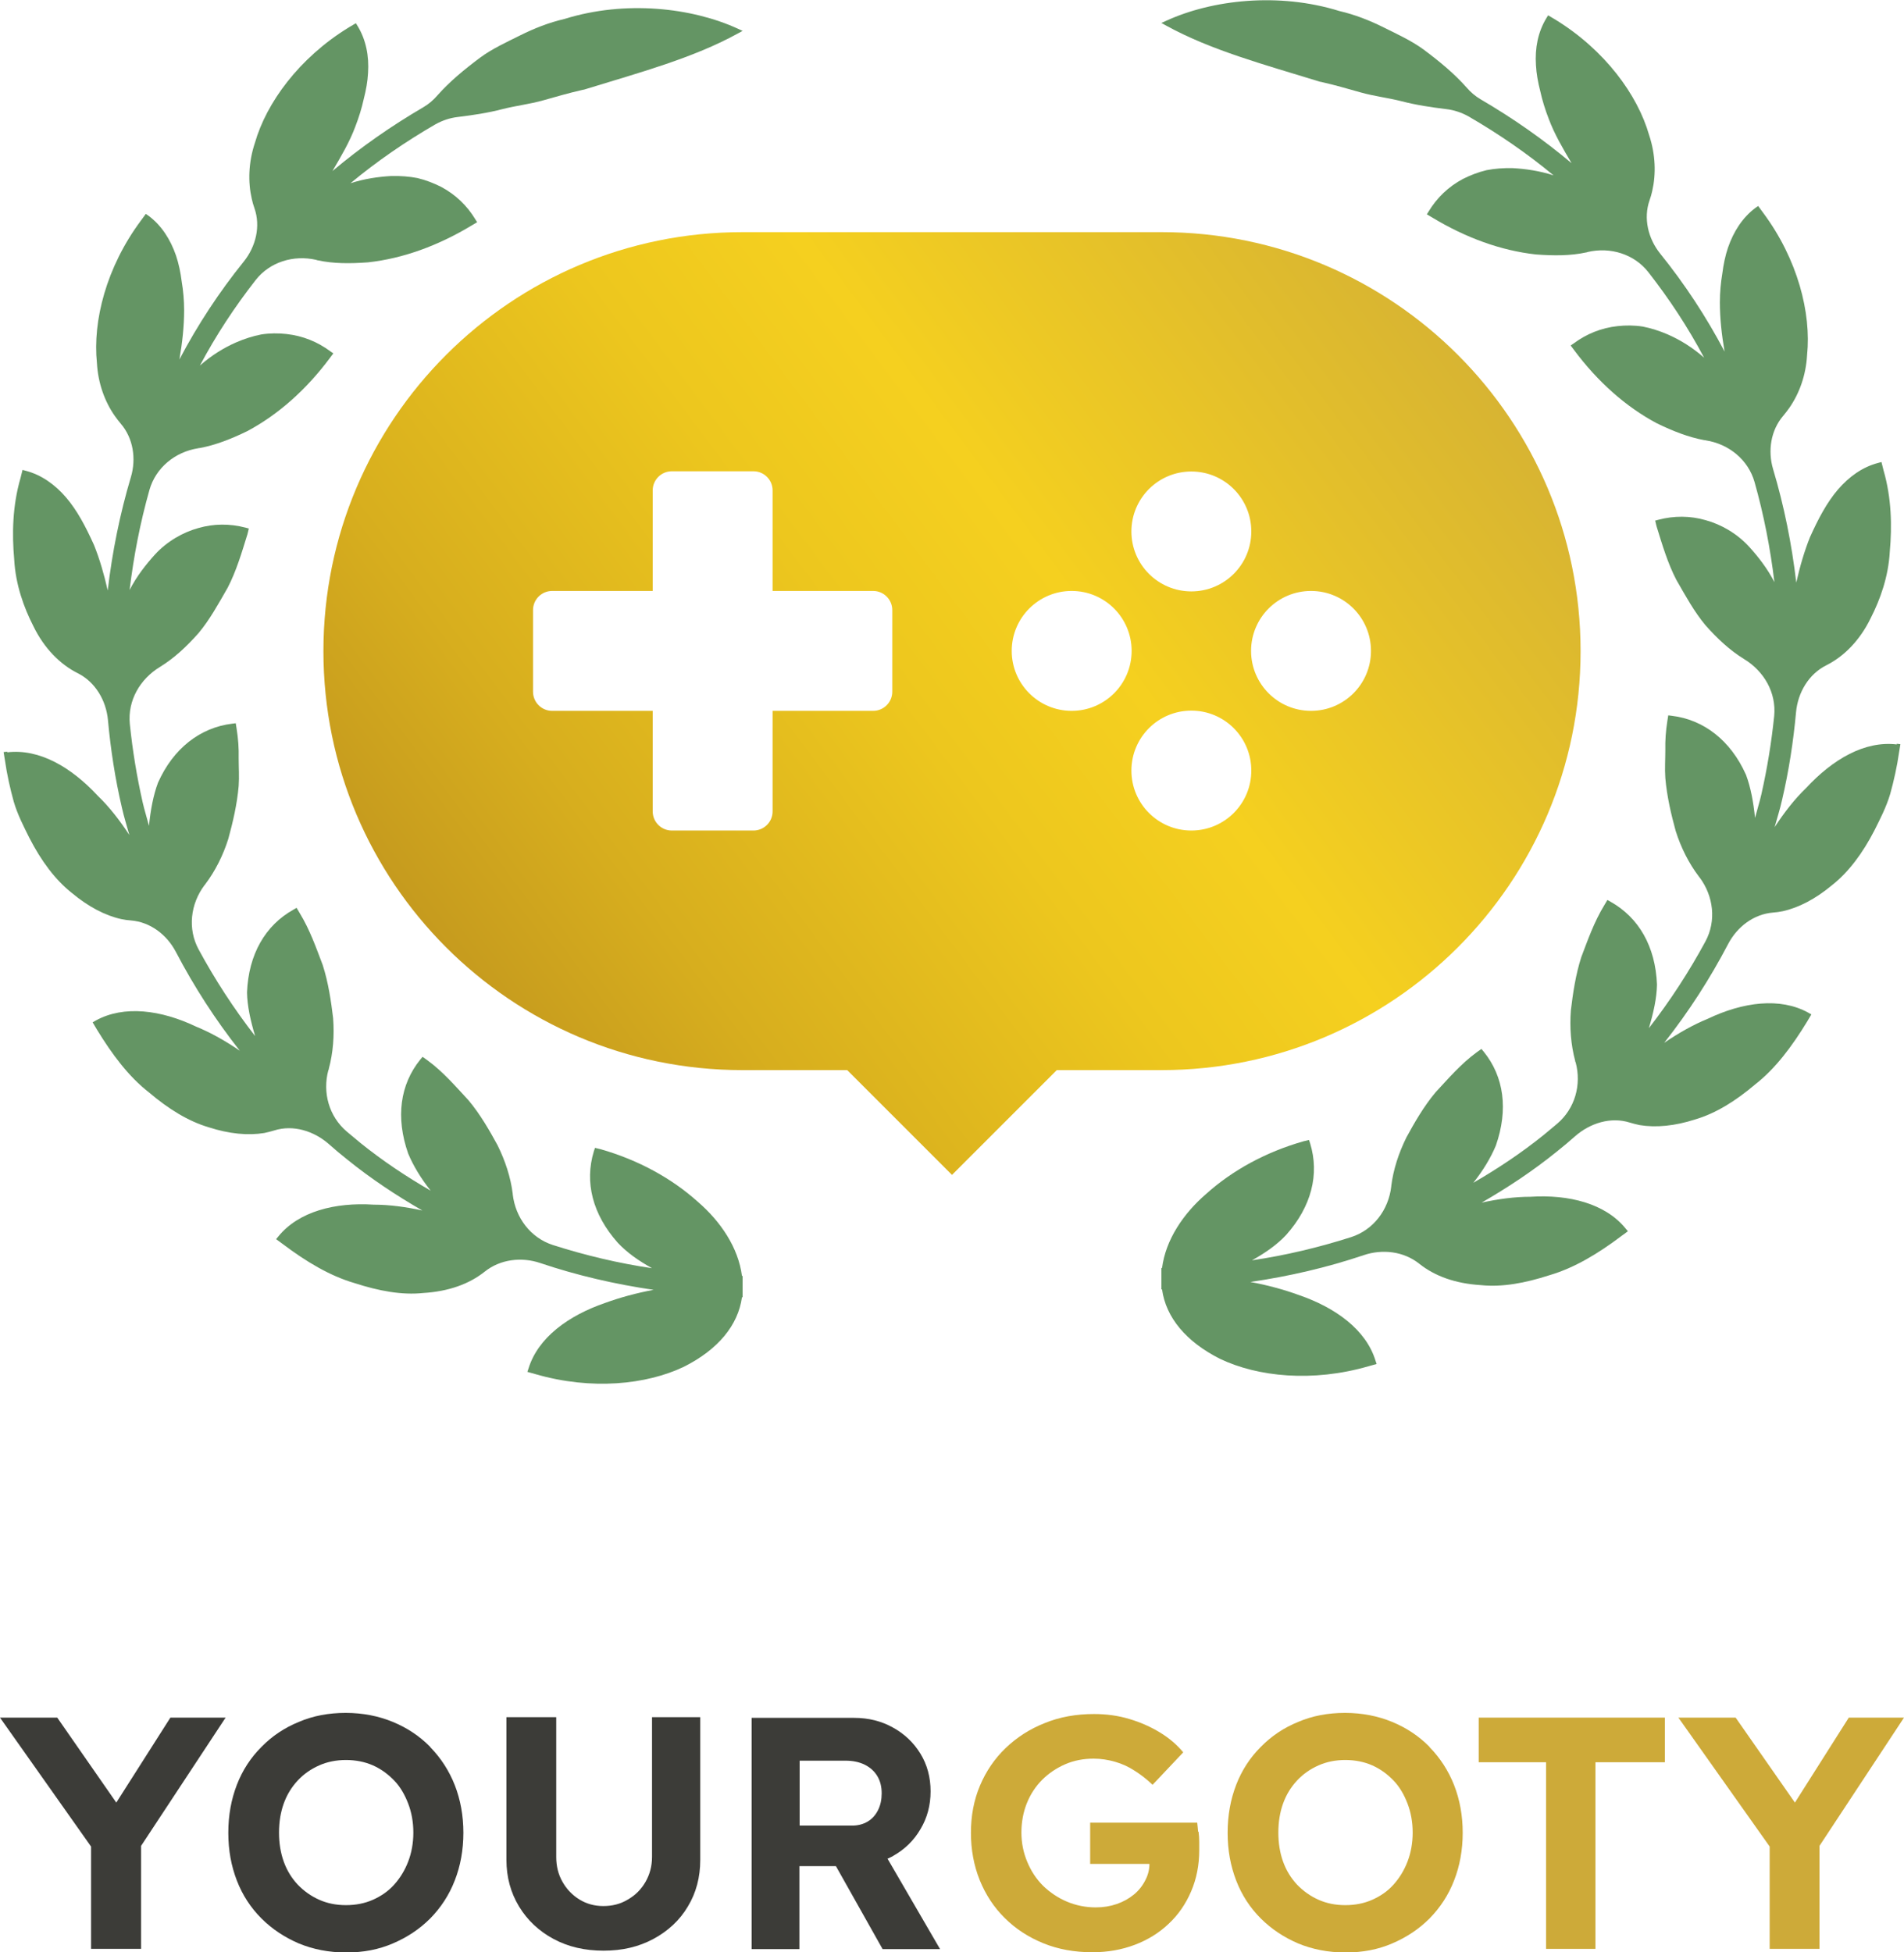
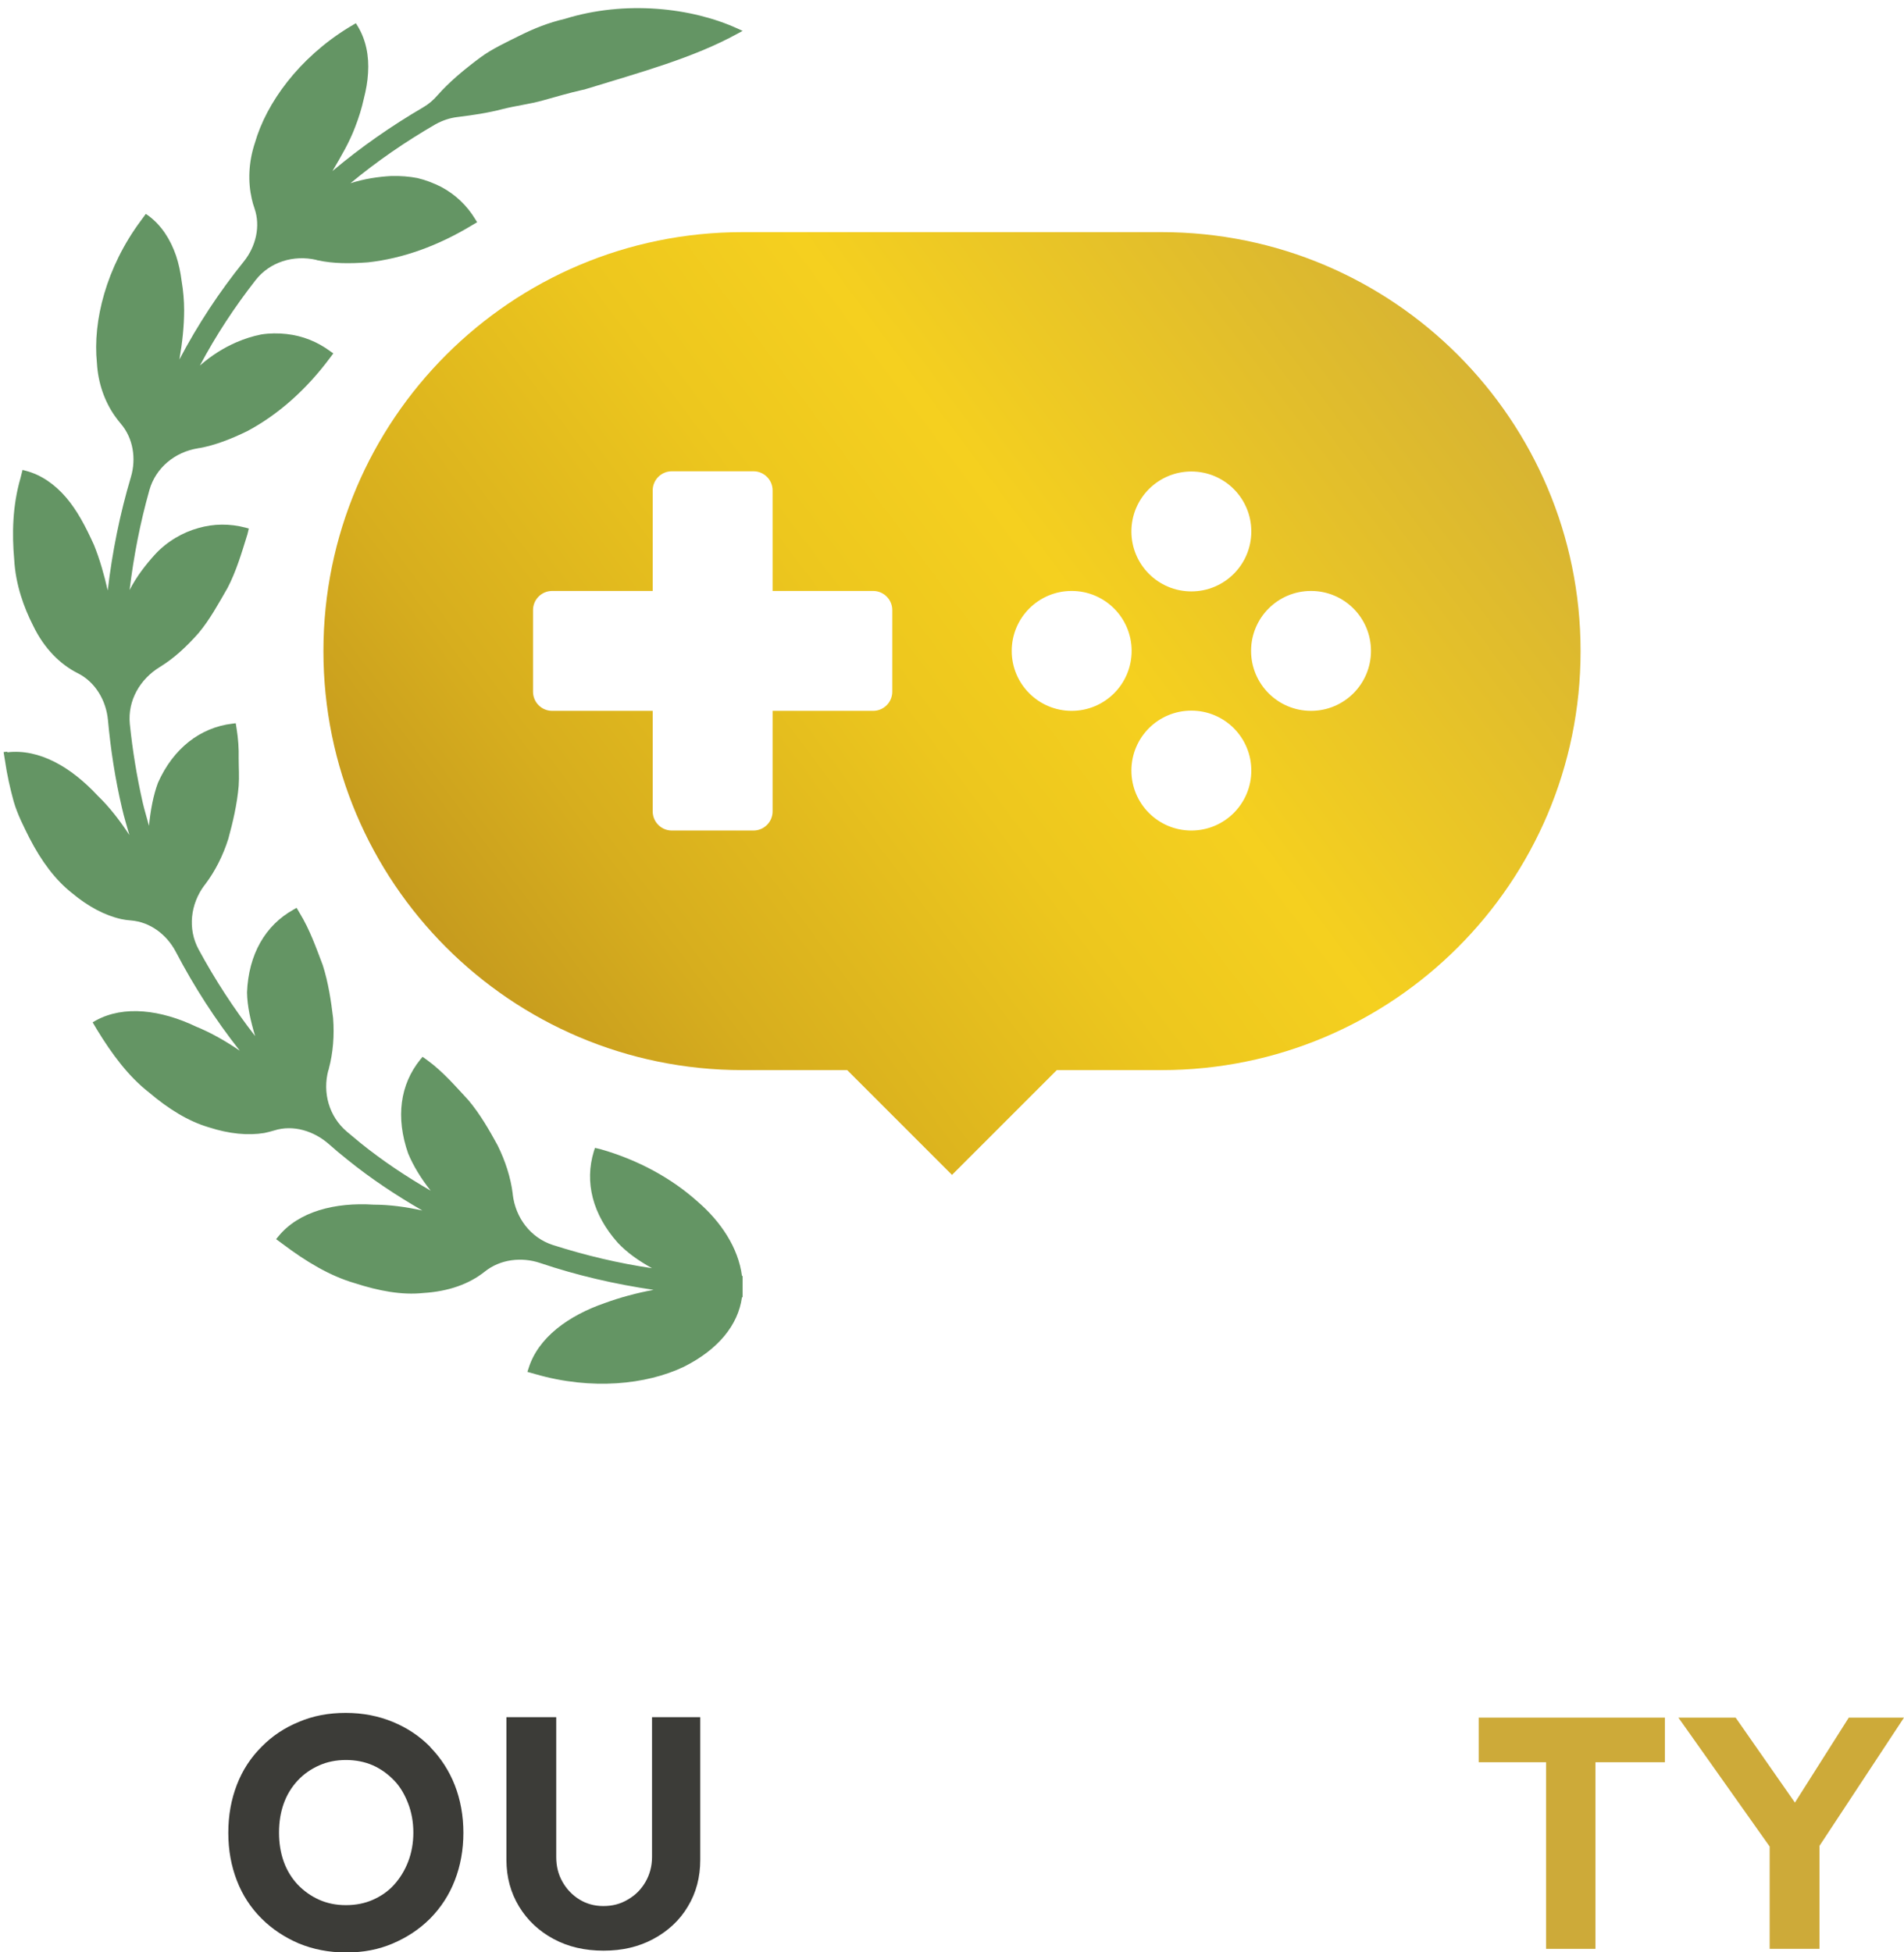
<svg xmlns="http://www.w3.org/2000/svg" id="b" viewBox="0 0 84.48 86.62">
  <defs>
    <linearGradient id="d" x1="13.19" y1="50.61" x2="69.06" y2="8.84" gradientUnits="userSpaceOnUse">
      <stop offset="0" stop-color="#b2841d" />
      <stop offset=".02" stop-color="#b4871d" />
      <stop offset=".27" stop-color="#d7ae1e" />
      <stop offset=".48" stop-color="#edc71e" />
      <stop offset=".6" stop-color="#f5d01f" />
      <stop offset="1" stop-color="#cdaa39" />
    </linearGradient>
  </defs>
  <g id="c">
-     <path d="M84.16,33.03c-1.43-.17-2.84.66-4.02,1.93-.52.5-.98,1.1-1.4,1.74.11-.4.24-.8.33-1.21.3-1.28.5-2.58.62-3.89.08-.87.56-1.69,1.34-2.08s1.49-1.1,1.97-2.09c.42-.82.79-1.84.85-2.96.1-1.12.08-2.37-.28-3.61l-.09-.36-.15.04c-.69.18-1.29.61-1.78,1.18-.49.57-.87,1.29-1.24,2.11-.25.62-.45,1.31-.61,2.02-.2-1.71-.54-3.4-1.03-5.04-.24-.81-.1-1.72.45-2.36.09-.11.18-.22.27-.35.44-.63.74-1.44.79-2.35.19-1.85-.41-4.24-1.95-6.31l-.22-.3-.13.09c-.57.43-.96,1.04-1.21,1.76-.12.36-.2.74-.25,1.14-.07.41-.11.85-.11,1.29,0,.7.08,1.43.21,2.18-.81-1.54-1.77-3-2.86-4.35-.53-.66-.75-1.56-.47-2.36.05-.14.09-.28.12-.42.17-.74.15-1.61-.14-2.48-.51-1.78-1.96-3.77-4.16-5.12l-.32-.19-.08.13c-.37.61-.51,1.33-.46,2.08.02.38.09.76.19,1.15.09.41.22.83.38,1.24.25.67.62,1.3,1.01,1.96-1.26-1.06-2.61-2-4.03-2.83-.24-.14-.45-.32-.63-.53-.53-.6-1.18-1.14-1.89-1.67-.54-.4-1.16-.68-1.78-.99-.62-.31-1.28-.57-1.97-.73-2.7-.84-5.65-.5-7.68.43l-.22.1.22.12c1.98,1.09,4.36,1.73,6.73,2.46.05.02.1.03.16.04.58.13,1.16.3,1.73.46.6.17,1.22.24,1.81.39.65.17,1.32.27,1.98.35.35.04.68.15.99.32,1.33.77,2.6,1.64,3.78,2.62-.62-.2-1.25-.29-1.81-.32-.41-.01-.8.02-1.16.09-.38.09-.73.23-1.05.39-.64.34-1.15.83-1.52,1.44l-.08.13.22.13c1.5.91,3.07,1.48,4.62,1.65.8.06,1.54.06,2.23-.09.02,0,.05-.01.07-.02,1-.23,2.06.09,2.69.9.93,1.19,1.76,2.45,2.47,3.79-.51-.45-1.06-.79-1.61-1.03-.37-.16-.75-.28-1.11-.35-.38-.06-.76-.06-1.12-.02-.72.08-1.37.34-1.95.77l-.13.09.15.2c1.05,1.41,2.3,2.52,3.67,3.25.72.35,1.41.62,2.11.75.02,0,.05,0,.07.01,1.02.16,1.88.86,2.16,1.85.41,1.45.7,2.94.88,4.44-.31-.61-.73-1.14-1.12-1.57-.54-.59-1.24-.99-1.93-1.18-.69-.2-1.4-.2-2.09-.02l-.15.04.06.25c.26.84.5,1.65.88,2.38.42.73.79,1.41,1.29,2.01.53.6,1.09,1.12,1.71,1.5.89.54,1.44,1.49,1.34,2.53-.12,1.17-.31,2.33-.57,3.48-.08.35-.19.69-.28,1.04-.07-.69-.19-1.35-.4-1.91-.68-1.53-1.88-2.45-3.29-2.62l-.16-.02-.04.25c-.07.44-.1.87-.09,1.29,0,.43-.03.83,0,1.24.07.82.26,1.62.46,2.35.23.73.58,1.43,1.02,2.01.01.02.02.03.04.05.62.83.75,1.93.26,2.84-.73,1.35-1.57,2.64-2.51,3.85.2-.67.35-1.33.36-1.94-.07-1.69-.81-2.97-2.06-3.67l-.14-.08-.13.22c-.46.75-.74,1.56-1.03,2.32-.25.78-.37,1.6-.46,2.35-.06.77,0,1.54.19,2.25,0,.02,0,.04.02.06.27,1-.03,2.06-.82,2.73-.2.17-.4.33-.6.5-.98.79-2.03,1.49-3.12,2.12.43-.54.77-1.1,1-1.65.56-1.6.36-3.06-.54-4.17l-.1-.12-.21.15c-.71.52-1.27,1.18-1.82,1.77-.53.63-.94,1.35-1.3,2.01-.34.69-.58,1.42-.67,2.15,0,0,0,.01,0,.02-.12,1.04-.79,1.93-1.78,2.25-1.44.46-2.91.81-4.4,1.03.59-.33,1.11-.69,1.52-1.13,1.12-1.26,1.48-2.69,1.06-4.06l-.05-.15-.25.06c-1.68.48-3.15,1.29-4.31,2.33-1.02.88-1.8,2.04-1.96,3.29-.01,0-.02,0-.03,0v.32s0,0,0,0h0s0,0,0,0h0s0,.16,0,.16v.16h0s0,0,0,0h0s0,.31,0,.31c.01,0,.02,0,.03,0,.17,1.24,1.06,2.32,2.57,3.08,1.67.8,4.11,1.05,6.59.33l.36-.1-.05-.15c-.42-1.37-1.77-2.35-3.4-2.91-.66-.24-1.39-.44-2.15-.58,1.71-.25,3.4-.64,5.03-1.19.83-.28,1.77-.17,2.46.38s1.6.88,2.73.95c.95.1,1.97-.09,3.05-.44,1.1-.32,2.16-.96,3.18-1.73l.3-.22-.1-.12c-.9-1.11-2.52-1.52-4.23-1.41-.7,0-1.43.1-2.16.26,1.16-.67,2.28-1.41,3.33-2.26.28-.22.55-.45.81-.68.67-.59,1.59-.88,2.44-.61.14.04.28.08.43.11.73.12,1.56.04,2.46-.25.92-.27,1.8-.82,2.66-1.55.9-.7,1.64-1.69,2.31-2.79l.19-.32-.14-.08c-1.25-.69-2.9-.47-4.45.27-.66.27-1.31.64-1.94,1.07,1.08-1.37,2.03-2.84,2.84-4.39.4-.76,1.13-1.32,1.99-1.39.14-.01.29-.03.43-.06.72-.16,1.46-.55,2.18-1.15.75-.59,1.37-1.43,1.89-2.44.25-.5.53-1.04.7-1.62.16-.58.3-1.2.39-1.83l.06-.37-.16-.02Z" style="fill:#649564; stroke-width:0px;" />
    <path d="M51.53,10.3h-18.59c-10.26,0-18.59,8.32-18.59,18.59h0c0,10.26,8.32,18.59,18.59,18.59h4.65l4.65,4.65,4.65-4.65h4.65c10.26,0,18.59-8.32,18.59-18.59h0c0-10.26-8.32-18.59-18.59-18.59ZM39.59,30.69c0,.47-.38.85-.85.85h-4.46v4.46c0,.47-.38.85-.85.85h-3.62c-.47,0-.85-.38-.85-.85v-4.46h-4.46c-.47,0-.85-.38-.85-.85v-3.62c0-.47.38-.85.85-.85h4.46v-4.46c0-.47.38-.85.85-.85h3.62c.47,0,.85.38.85.85v4.46h4.46c.47,0,.85.38.85.85v3.62ZM52.86,20.92c1.47,0,2.66,1.19,2.66,2.66s-1.19,2.66-2.66,2.66-2.66-1.19-2.66-2.66,1.19-2.66,2.66-2.66ZM47.55,31.54c-1.47,0-2.66-1.19-2.66-2.66s1.19-2.66,2.66-2.66,2.66,1.19,2.66,2.66-1.19,2.66-2.66,2.66ZM52.86,36.85c-1.47,0-2.66-1.19-2.66-2.66s1.19-2.66,2.66-2.66,2.66,1.19,2.66,2.66-1.19,2.66-2.66,2.66ZM58.17,31.54c-1.47,0-2.66-1.19-2.66-2.66s1.19-2.66,2.66-2.66,2.66,1.19,2.66,2.66-1.19,2.66-2.66,2.66Z" style="fill:url(#d); stroke-width:0px;" />
    <path d="M.32,33.38c1.43-.17,2.84.66,4.02,1.93.52.5.98,1.1,1.4,1.74-.11-.4-.24-.8-.33-1.21-.3-1.28-.5-2.58-.62-3.89-.08-.87-.56-1.69-1.34-2.08s-1.49-1.1-1.97-2.09c-.42-.82-.79-1.84-.85-2.96-.1-1.12-.08-2.37.28-3.61l.09-.36.15.04c.69.18,1.29.61,1.78,1.18.49.57.87,1.29,1.24,2.11.25.62.45,1.31.61,2.02.2-1.71.54-3.4,1.03-5.04.24-.81.1-1.72-.45-2.36-.09-.11-.18-.22-.27-.35-.44-.63-.74-1.44-.79-2.35-.19-1.85.41-4.24,1.95-6.31l.22-.3.13.09c.57.43.96,1.04,1.21,1.76.12.36.2.74.25,1.14.07.41.11.85.11,1.29,0,.7-.08,1.43-.21,2.18.81-1.54,1.77-3,2.86-4.35.53-.66.75-1.56.47-2.36-.05-.14-.09-.28-.12-.42-.17-.74-.15-1.61.14-2.48.51-1.78,1.96-3.77,4.16-5.12l.32-.19.08.13c.37.61.51,1.33.46,2.08-.02.38-.09.76-.19,1.15-.09.41-.22.83-.38,1.24-.25.67-.62,1.3-1.01,1.96,1.26-1.06,2.61-2,4.03-2.83.24-.14.45-.32.63-.53.53-.6,1.18-1.14,1.89-1.67.54-.4,1.16-.68,1.78-.99.62-.31,1.28-.57,1.97-.73,2.7-.84,5.65-.5,7.68.43l.22.1-.22.12c-1.98,1.09-4.36,1.73-6.73,2.46-.05.02-.1.03-.16.04-.58.13-1.16.3-1.73.46-.6.17-1.22.24-1.81.39-.65.17-1.32.27-1.98.35-.35.04-.68.15-.99.32-1.33.77-2.6,1.64-3.78,2.62.62-.2,1.25-.29,1.81-.32.41-.01.8.02,1.16.09.38.09.73.23,1.05.39.64.34,1.15.83,1.52,1.44l.08.13-.22.13c-1.5.91-3.07,1.48-4.62,1.65-.8.06-1.54.06-2.23-.09-.02,0-.05-.01-.07-.02-1-.23-2.06.09-2.69.9-.93,1.19-1.76,2.45-2.47,3.79.51-.45,1.06-.79,1.61-1.03.37-.16.75-.28,1.11-.35.38-.06.76-.06,1.12-.02.72.08,1.37.34,1.95.77l.13.09-.15.2c-1.05,1.41-2.3,2.52-3.67,3.25-.72.35-1.41.62-2.11.75-.02,0-.05,0-.07.01-1.02.16-1.88.86-2.16,1.85-.41,1.45-.7,2.94-.88,4.44.31-.61.73-1.14,1.12-1.57.54-.59,1.24-.99,1.93-1.18.69-.2,1.4-.2,2.09-.02l.15.04-.06.25c-.26.84-.5,1.65-.88,2.38-.42.73-.79,1.41-1.29,2.01-.53.6-1.09,1.12-1.71,1.5-.89.54-1.44,1.49-1.34,2.53.12,1.17.31,2.33.57,3.48.08.35.19.69.28,1.04.07-.69.19-1.35.4-1.91.68-1.53,1.88-2.45,3.29-2.62l.16-.02.04.25c.07.44.1.87.09,1.29,0,.43.03.83,0,1.24-.07.82-.26,1.62-.46,2.35-.23.73-.58,1.43-1.02,2.01-.01.02-.02.03-.04.05-.62.83-.75,1.93-.26,2.84.73,1.35,1.57,2.64,2.51,3.85-.2-.67-.35-1.33-.36-1.94.07-1.69.81-2.97,2.06-3.67l.14-.08.13.22c.46.75.74,1.56,1.03,2.32.25.78.37,1.6.46,2.35.06.77,0,1.54-.19,2.25,0,.02,0,.04-.02.06-.27,1,.03,2.06.82,2.73.2.17.4.33.6.5.98.79,2.03,1.49,3.12,2.12-.43-.54-.77-1.1-1-1.65-.56-1.6-.36-3.06.54-4.17l.1-.12.21.15c.71.52,1.27,1.18,1.82,1.77.53.63.94,1.35,1.3,2.01.34.69.58,1.42.67,2.15,0,0,0,.01,0,.02.12,1.04.79,1.93,1.78,2.25,1.44.46,2.91.81,4.4,1.03-.59-.33-1.11-.69-1.52-1.13-1.12-1.26-1.48-2.69-1.06-4.06l.05-.15.25.06c1.68.48,3.15,1.29,4.31,2.33,1.02.88,1.8,2.04,1.96,3.29.01,0,.02,0,.03,0v.32s0,0,0,0h0s0,0,0,0h0s0,.16,0,.16v.16h0s0,0,0,0h0s0,.31,0,.31c-.01,0-.02,0-.03,0-.17,1.24-1.06,2.32-2.57,3.08-1.67.8-4.11,1.05-6.59.33l-.36-.1.05-.15c.42-1.37,1.77-2.35,3.4-2.91.66-.24,1.39-.44,2.15-.58-1.71-.25-3.4-.64-5.03-1.19-.83-.28-1.77-.17-2.46.38s-1.6.88-2.73.95c-.95.1-1.97-.09-3.05-.44-1.1-.32-2.16-.96-3.18-1.73l-.3-.22.1-.12c.9-1.11,2.52-1.52,4.23-1.41.7,0,1.43.1,2.16.26-1.16-.67-2.28-1.41-3.33-2.26-.28-.22-.55-.45-.81-.68-.67-.59-1.59-.88-2.44-.61-.14.04-.28.08-.43.11-.73.12-1.56.04-2.46-.25-.92-.27-1.8-.82-2.66-1.55-.9-.7-1.64-1.69-2.31-2.79l-.19-.32.14-.08c1.25-.69,2.9-.47,4.45.27.66.27,1.31.64,1.94,1.07-1.08-1.37-2.03-2.84-2.84-4.39-.4-.76-1.13-1.32-1.99-1.39-.14-.01-.29-.03-.43-.06-.72-.16-1.46-.55-2.18-1.15-.75-.59-1.37-1.43-1.89-2.44-.25-.5-.53-1.04-.7-1.62-.16-.58-.3-1.2-.39-1.83l-.06-.37.16-.02Z" style="fill:#649564; stroke-width:0px;" />
-     <polygon points="7.56 76.21 5.16 79.98 2.54 76.21 0 76.21 4.04 81.93 4.04 86.47 6.26 86.47 6.26 81.9 10.01 76.21 7.56 76.21" style="fill:#3c3c38; stroke-width:0px;" />
    <path d="M19.09,77.51c-.47-.48-1.03-.85-1.66-1.11s-1.33-.4-2.09-.4-1.45.13-2.08.4c-.64.26-1.19.63-1.66,1.11-.47.47-.84,1.03-1.09,1.68s-.38,1.35-.38,2.13.13,1.47.38,2.12.62,1.21,1.09,1.68c.47.47,1.03.84,1.66,1.11.63.26,1.33.4,2.1.4s1.44-.13,2.07-.4,1.18-.63,1.66-1.11c.47-.48.84-1.04,1.09-1.69.25-.64.38-1.35.38-2.11s-.13-1.47-.38-2.11c-.25-.64-.62-1.21-1.09-1.69ZM18.11,82.6c-.15.39-.36.73-.62,1.02s-.58.51-.94.67c-.36.16-.76.24-1.2.24s-.83-.08-1.19-.24c-.36-.16-.68-.39-.95-.67-.27-.29-.48-.63-.62-1.02-.14-.39-.21-.82-.21-1.29s.07-.9.21-1.29c.14-.39.35-.73.62-1.02.27-.29.59-.51.95-.67.36-.16.76-.24,1.19-.24s.84.08,1.2.24c.36.16.67.39.94.67s.47.63.62,1.02c.15.39.23.82.23,1.29s-.08.9-.23,1.29Z" style="fill:#3c3c38; stroke-width:0px;" />
    <path d="M28.93,82.39c0,.41-.1.78-.29,1.11-.19.33-.45.59-.78.78-.33.2-.69.29-1.09.29s-.75-.1-1.06-.29-.57-.46-.75-.78c-.19-.33-.28-.7-.28-1.11v-6.2h-2.21v6.33c0,.77.19,1.46.56,2.07.37.61.88,1.09,1.53,1.44.65.35,1.39.52,2.22.52s1.56-.17,2.21-.52,1.17-.83,1.53-1.44c.37-.61.55-1.3.55-2.07v-6.33h-2.14v6.2Z" style="fill:#3c3c38; stroke-width:0px;" />
-     <path d="M39.62,82.35c.52-.29.93-.69,1.22-1.19.3-.5.45-1.06.45-1.68s-.15-1.18-.45-1.67c-.3-.49-.71-.88-1.22-1.16-.52-.29-1.09-.43-1.73-.43h-4.54v10.26h2.12v-3.68h1.62l2.07,3.68h2.55s-2.33-4.01-2.33-4.01c.08-.04.16-.07.23-.11ZM35.48,78.12h2.04c.32,0,.61.06.85.18.24.12.43.29.56.51.13.22.19.47.19.76,0,.27-.05.52-.16.74-.11.22-.26.39-.46.51-.2.12-.43.18-.7.18h-2.32v-2.89Z" style="fill:#3c3c38; stroke-width:0px;" />
-     <path d="M53.16,81.27c-.01-.16-.03-.29-.04-.4h-4.75v1.83h2.63c0,.25-.06.49-.18.72-.12.24-.29.46-.51.64-.22.18-.47.32-.76.42-.29.1-.6.15-.93.15-.46,0-.89-.09-1.29-.26-.4-.17-.75-.41-1.05-.7-.3-.3-.53-.65-.7-1.06-.17-.4-.26-.84-.26-1.3s.08-.9.24-1.3c.16-.4.39-.75.68-1.04.29-.29.63-.52,1.02-.69.39-.17.81-.25,1.27-.25.32,0,.64.05.95.14.31.09.6.22.87.4.27.17.54.38.79.62l1.36-1.44c-.27-.33-.62-.63-1.03-.88-.41-.25-.86-.45-1.36-.6s-1.02-.22-1.57-.22c-.79,0-1.52.13-2.18.4-.66.26-1.24.63-1.74,1.11-.49.47-.87,1.03-1.14,1.67-.27.64-.4,1.34-.4,2.09s.13,1.45.39,2.1c.26.64.63,1.21,1.11,1.68.48.48,1.05.85,1.71,1.12.66.27,1.39.4,2.18.4.67,0,1.3-.11,1.88-.33.58-.22,1.08-.53,1.5-.93.43-.4.76-.88,1-1.44.24-.56.36-1.17.36-1.83,0-.09,0-.21,0-.36,0-.15-.01-.31-.03-.46Z" style="fill:#cdaa39; stroke-width:0px;" />
-     <path d="M63.43,77.51c-.47-.48-1.03-.85-1.66-1.11s-1.33-.4-2.09-.4-1.45.13-2.08.4c-.64.26-1.19.63-1.66,1.11-.47.47-.84,1.03-1.09,1.68s-.38,1.35-.38,2.13.13,1.47.38,2.12.62,1.21,1.09,1.68c.47.47,1.03.84,1.66,1.11.63.26,1.33.4,2.1.4s1.44-.13,2.07-.4,1.18-.63,1.66-1.11c.47-.48.84-1.04,1.09-1.69.25-.64.38-1.35.38-2.11s-.13-1.47-.38-2.11c-.25-.64-.62-1.21-1.09-1.69ZM62.45,82.6c-.15.39-.36.73-.62,1.02s-.58.51-.94.67c-.36.16-.76.24-1.2.24s-.83-.08-1.19-.24c-.36-.16-.68-.39-.95-.67-.27-.29-.48-.63-.62-1.02-.14-.39-.21-.82-.21-1.29s.07-.9.21-1.29c.14-.39.35-.73.62-1.02.27-.29.59-.51.95-.67.36-.16.76-.24,1.19-.24s.84.08,1.2.24c.36.16.67.39.94.67s.47.63.62,1.02c.15.39.23.82.23,1.29s-.08.9-.23,1.29Z" style="fill:#cdaa39; stroke-width:0px;" />
    <polygon points="65.61 78.19 68.6 78.19 68.6 86.47 70.79 86.47 70.79 78.19 73.87 78.19 73.87 76.21 65.61 76.21 65.61 78.19" style="fill:#cdaa39; stroke-width:0px;" />
    <polygon points="84.48 76.21 82.03 76.21 79.64 79.98 77.01 76.21 74.47 76.21 78.52 81.93 78.52 86.47 80.73 86.47 80.73 81.9 84.48 76.21" style="fill:#cdaa39; stroke-width:0px;" />
  </g>
</svg>